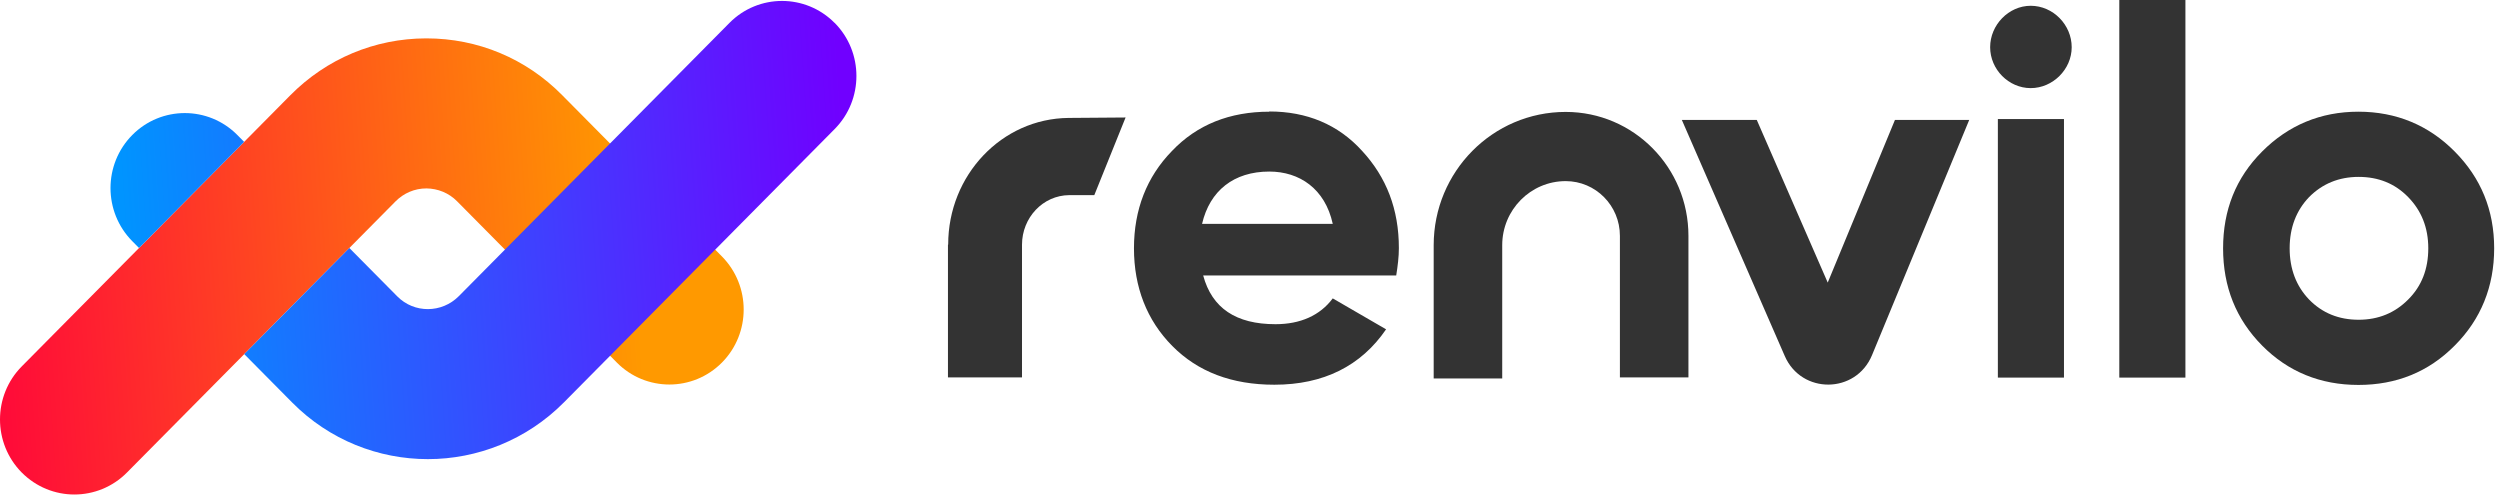
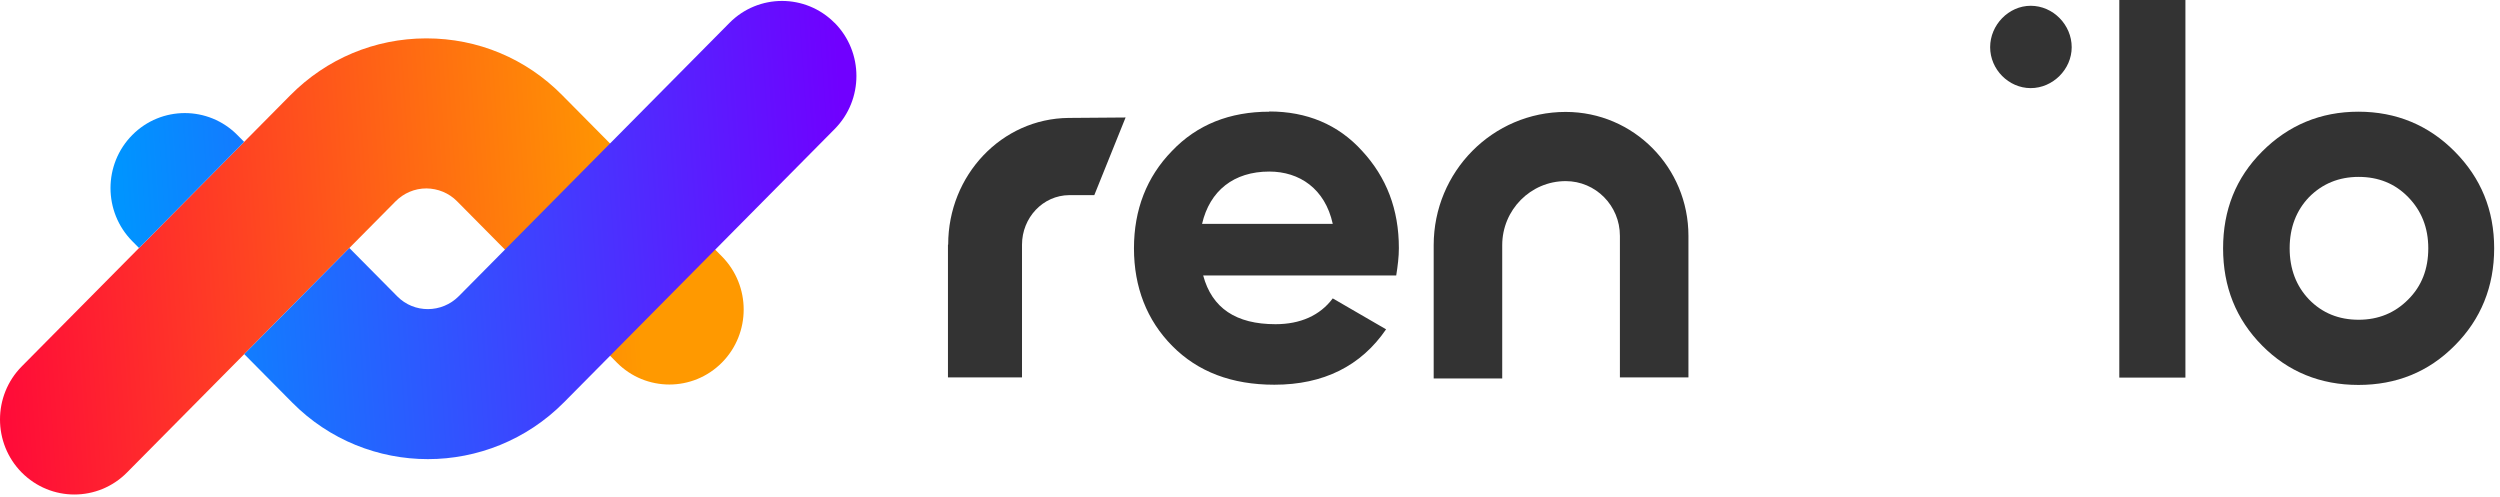
<svg xmlns="http://www.w3.org/2000/svg" width="186" height="37" viewBox="0 0 186 37" fill="none">
  <g clip-path="url(#clip0_4302_2502)">
    <g clip-path="url(#clip1_4302_2502)">
      <path d="M182.631 11.274C180.696 9.32 178.286 8.31 175.466 8.31C172.646 8.31 170.252 9.32 168.301 11.274C166.349 13.227 165.398 15.627 165.398 18.475C165.398 21.322 166.349 23.739 168.301 25.709C170.235 27.663 172.646 28.639 175.466 28.639C178.286 28.639 180.68 27.679 182.631 25.709C184.582 23.756 185.566 21.322 185.566 18.475C185.566 15.627 184.582 13.243 182.631 11.274ZM179.171 22.282C178.188 23.276 176.958 23.789 175.482 23.789C174.007 23.789 172.777 23.292 171.793 22.282C170.842 21.289 170.35 20.014 170.35 18.475C170.35 16.935 170.842 15.661 171.793 14.667C172.777 13.674 174.007 13.161 175.482 13.161C176.958 13.161 178.188 13.657 179.171 14.667C180.155 15.677 180.664 16.935 180.664 18.475C180.664 20.014 180.172 21.289 179.171 22.282Z" fill="#333333" />
      <path d="M162.595 0H157.676V28.093H162.595V0Z" fill="#333333" />
      <path d="M151.084 0.43C149.445 0.43 148.067 1.854 148.067 3.51C148.067 5.165 149.445 6.556 151.084 6.556C152.724 6.556 154.134 5.165 154.134 3.51C154.134 1.854 152.757 0.43 151.084 0.43Z" fill="#333333" />
-       <path d="M153.56 8.857H148.641V28.093H153.56V8.857Z" fill="#333333" />
+       <path d="M153.56 8.857H148.641H153.56V8.857Z" fill="#333333" />
      <path d="M94.435 8.31C91.5 8.31 89.057 9.27 87.187 11.241C85.318 13.161 84.367 15.594 84.367 18.475C84.367 21.355 85.318 23.822 87.22 25.742C89.122 27.663 91.647 28.623 94.812 28.623C98.468 28.623 101.256 27.232 103.125 24.501L99.157 22.2C98.206 23.474 96.746 24.12 94.894 24.12C91.959 24.12 90.171 22.928 89.516 20.494H103.879C103.994 19.766 104.076 19.104 104.076 18.458C104.076 15.578 103.158 13.194 101.338 11.224C99.55 9.254 97.222 8.294 94.435 8.294V8.31ZM89.434 16.654C90.008 14.187 91.795 12.764 94.435 12.764C96.681 12.764 98.583 14.038 99.157 16.654H89.434Z" fill="#333333" />
      <path d="M116.487 8.327C111.06 8.327 106.666 12.764 106.666 18.243V28.159H111.765V18.243C111.765 15.611 113.88 13.475 116.487 13.475C118.717 13.475 120.521 15.296 120.521 17.548V28.076H125.62V17.548C125.62 12.449 121.538 8.327 116.487 8.327Z" fill="#333333" />
-       <path d="M135.983 21.024L130.704 8.923H125.129L132.786 26.487C134.032 29.351 138.082 29.318 139.279 26.421L146.51 8.923H140.984L135.983 21.024Z" fill="#333333" />
      <path d="M70.528 18.21V28.076H76.037V18.21C76.037 16.19 77.595 14.535 79.546 14.518H81.416L83.744 8.741L79.497 8.774C74.529 8.823 70.545 13.028 70.545 18.193L70.528 18.21Z" fill="#333333" />
    </g>
    <path d="M5.532 36.791C4.114 36.791 2.704 36.246 1.618 35.157C-0.539 32.979 -0.539 29.439 1.618 27.261L21.594 7.093C24.297 4.363 27.886 2.862 31.703 2.855H31.731C35.547 2.855 39.129 4.349 41.819 7.072L53.712 19.079C55.869 21.265 55.869 24.797 53.712 26.975C51.554 29.153 48.049 29.153 45.892 26.975L33.999 14.968C33.39 14.353 32.567 14.025 31.724 14.018C30.852 14.018 30.037 14.367 29.421 14.989L9.445 35.157C8.367 36.246 6.949 36.791 5.532 36.791Z" fill="url(#paint0_linear_4302_2502)" />
    <path d="M10.344 18.451L18.165 10.556L17.66 10.046C15.503 7.868 11.997 7.868 9.84 10.046C7.682 12.224 7.682 15.763 9.84 17.942L10.344 18.451Z" fill="url(#paint1_linear_4302_2502)" />
    <path d="M62.093 1.703C59.935 -0.475 56.43 -0.475 54.273 1.703L34.138 22.032C32.872 23.31 30.819 23.324 29.56 22.053L25.992 18.451L18.172 26.347L21.74 29.949C24.519 32.755 28.177 34.159 31.835 34.159C35.493 34.159 39.171 32.748 41.965 29.928L62.1 9.599C64.257 7.421 64.257 3.882 62.1 1.703H62.093Z" fill="url(#paint2_linear_4302_2502)" />
  </g>
  <defs>
    <linearGradient id="paint0_linear_4302_2502" x1="-4.031" y1="21.411" x2="47.21" y2="17.863" gradientUnits="userSpaceOnUse">
      <stop stop-color="#FF003D" />
      <stop offset="1" stop-color="#FF9900" />
    </linearGradient>
    <linearGradient id="paint1_linear_4302_2502" x1="62.777" y1="9.906" x2="8.964" y2="13.57" gradientUnits="userSpaceOnUse">
      <stop stop-color="#7000FF" />
      <stop offset="1" stop-color="#0094FF" />
    </linearGradient>
    <linearGradient id="paint2_linear_4302_2502" x1="63.185" y1="15.868" x2="9.365" y2="19.526" gradientUnits="userSpaceOnUse">
      <stop stop-color="#7000FF" />
      <stop offset="1" stop-color="#0094FF" />
    </linearGradient>
    <clipPath id="clip0_4302_2502">
      <rect width="186" height="37" fill="white" />
    </clipPath>
    <clipPath id="clip1_4302_2502">
      <rect width="115.037" height="28.623" fill="white" transform="translate(70.528)" />
    </clipPath>
  </defs>
</svg>